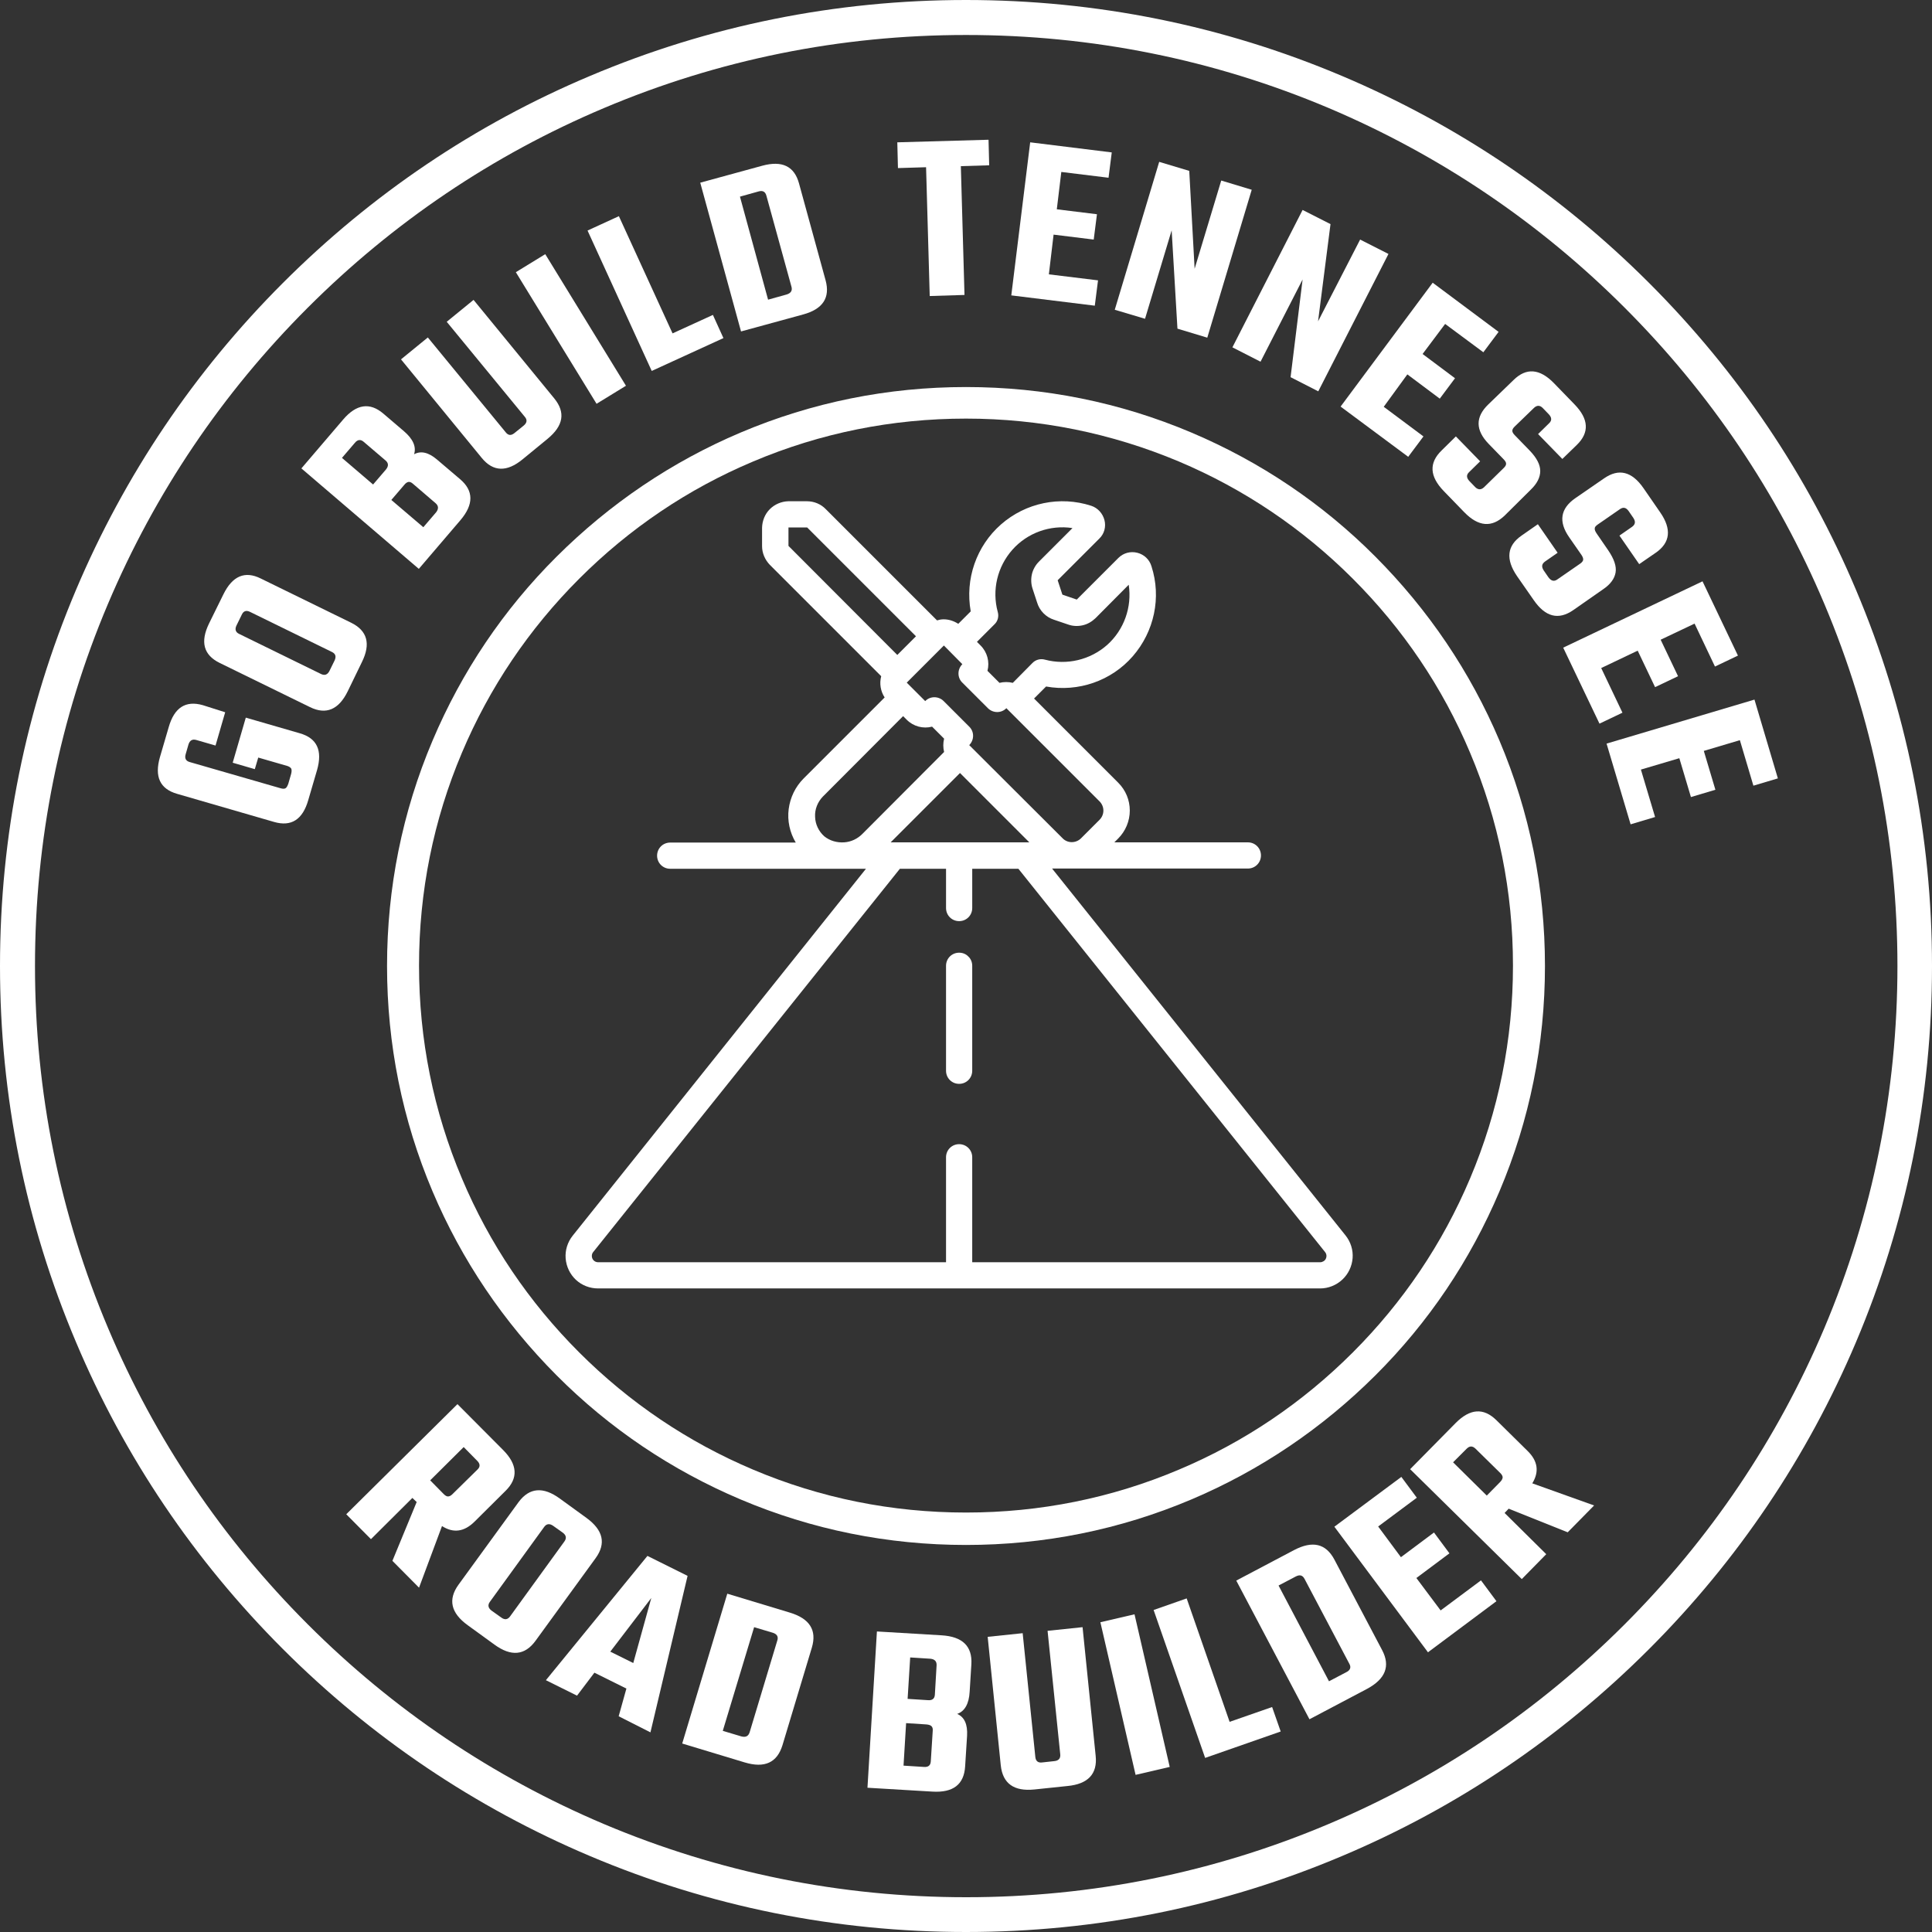
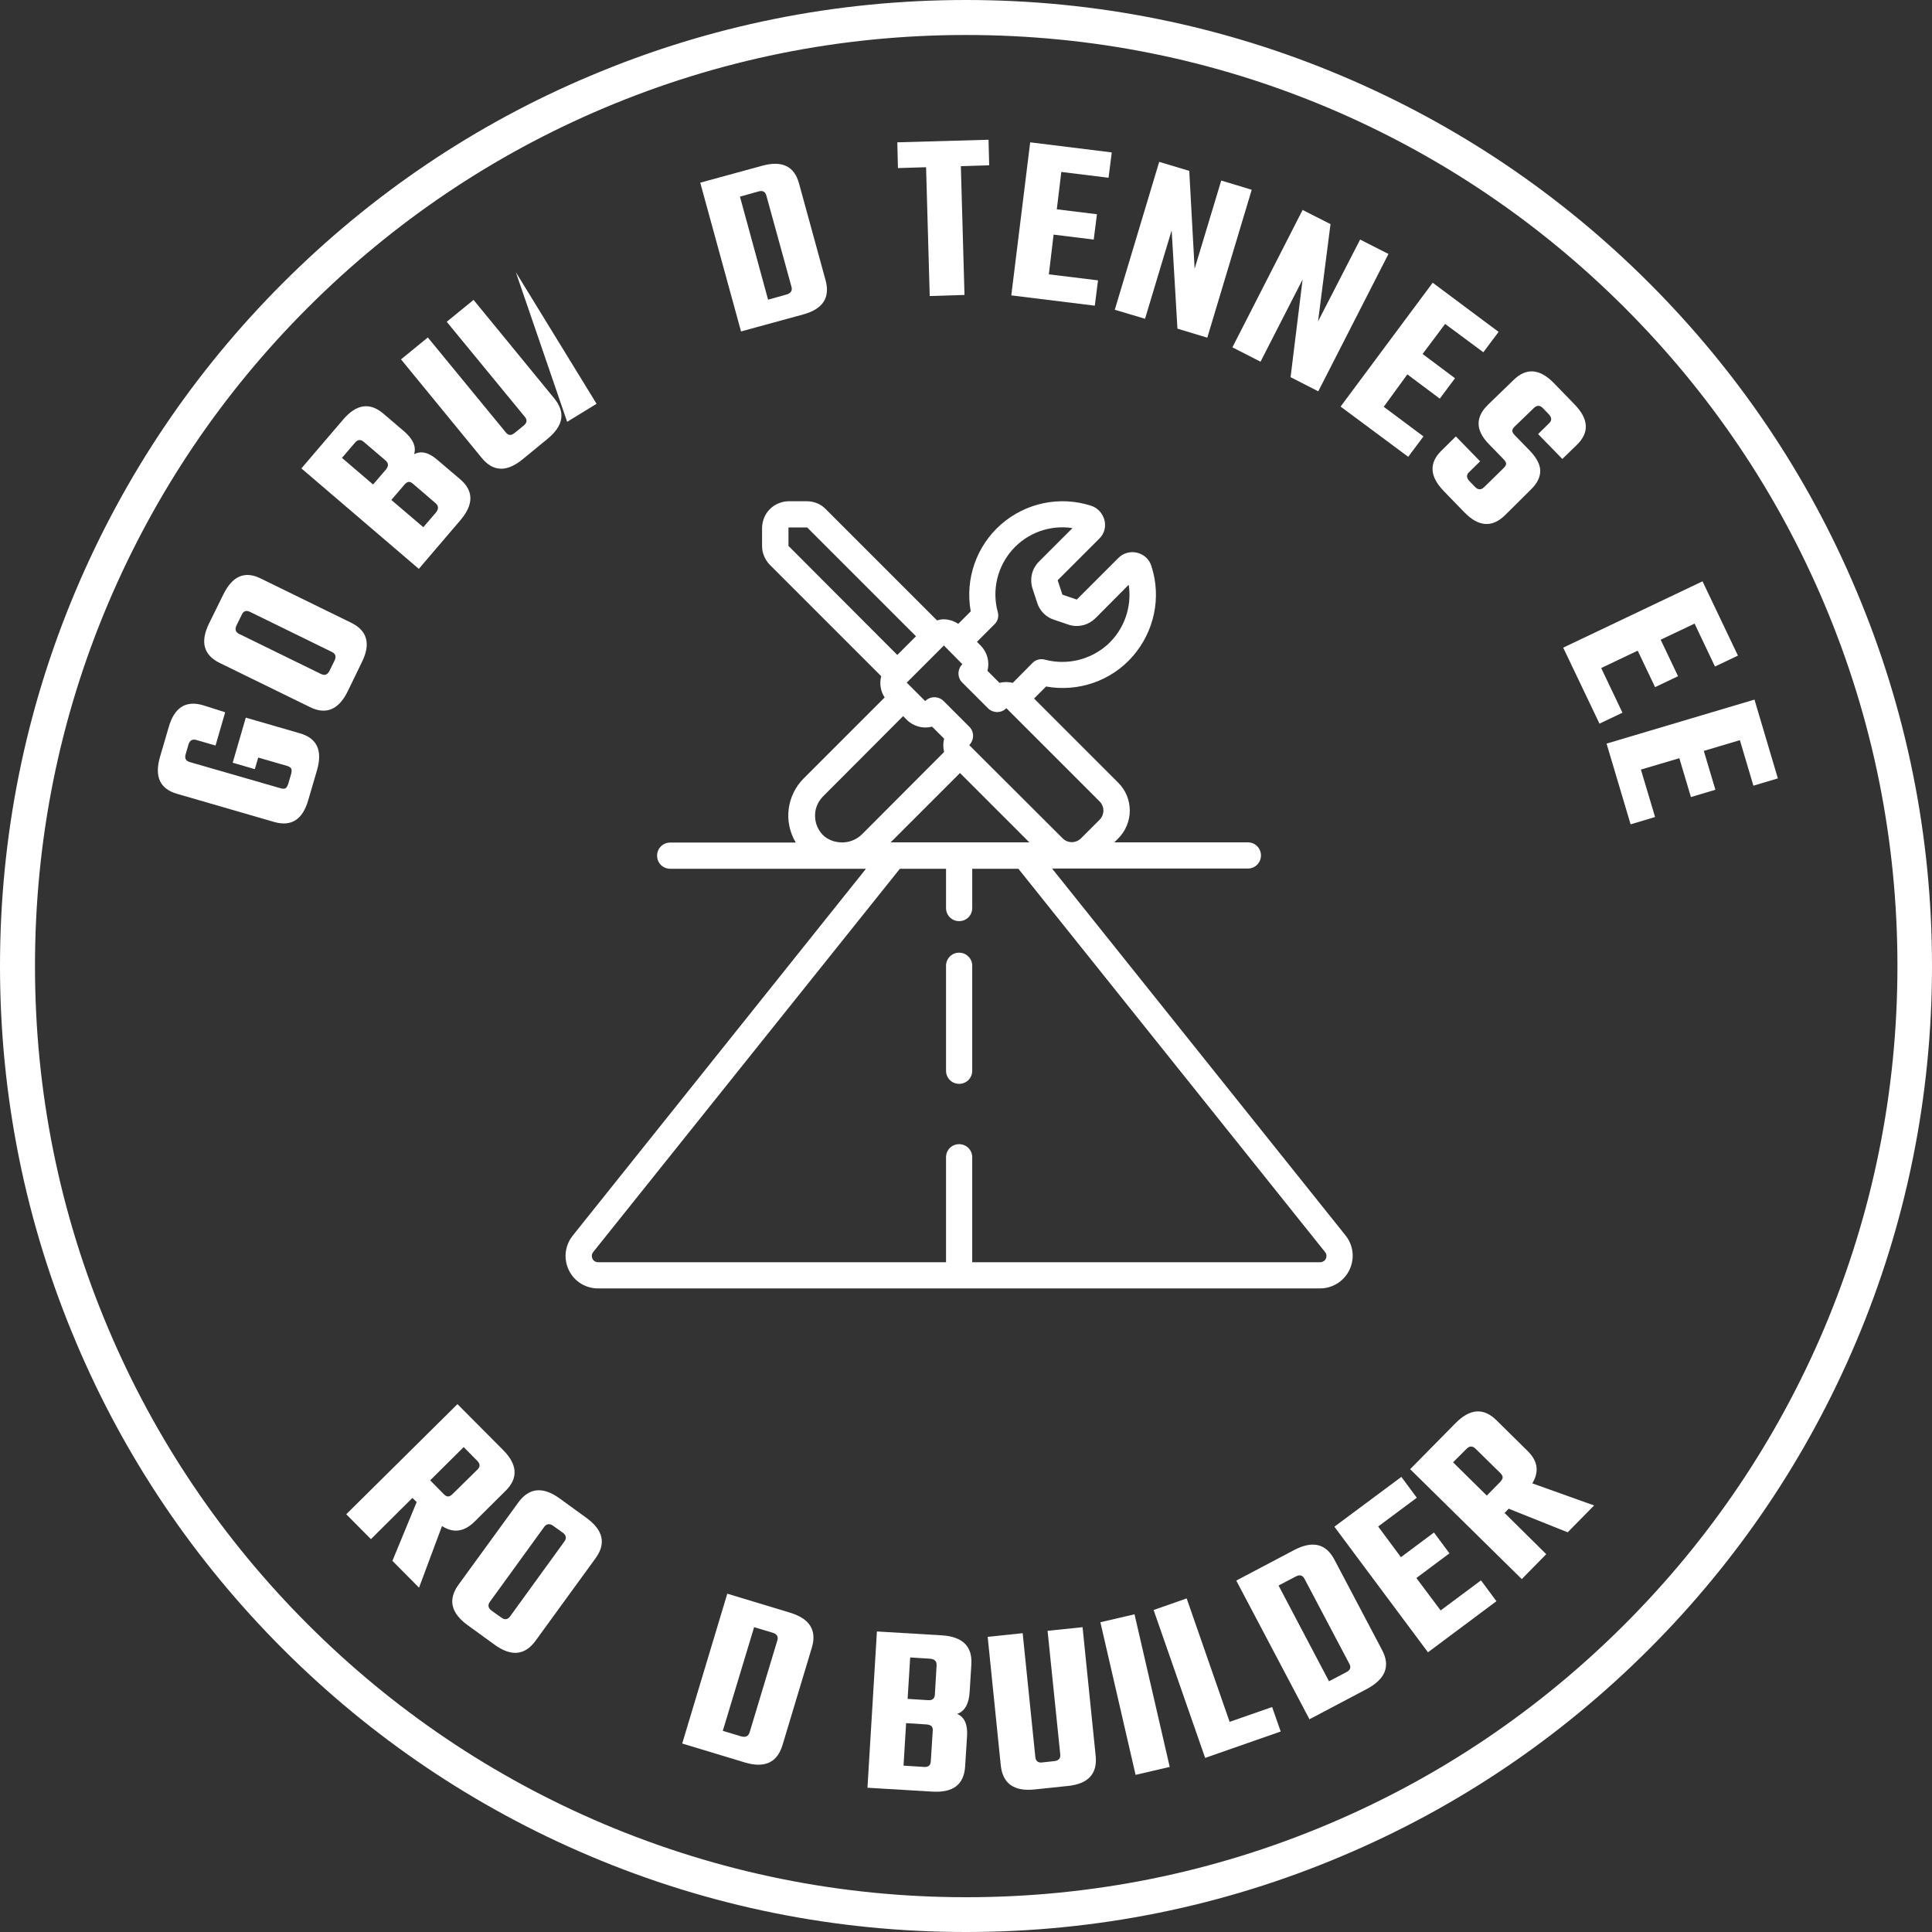
<svg xmlns="http://www.w3.org/2000/svg" version="1.1" id="Layer_1" x="0px" y="0px" viewBox="0 0 900 900" style="enable-background:new 0 0 900 900;" xml:space="preserve">
  <rect x="0" y="0" width="900" height="900" fill="#333333" stroke="none" />
  <style type="text/css">
	.st0{fill:#FFFFFF;}
	.st1{enable-background:new    ;}
</style>
  <path class="st0" d="M450,900c-60.7,0-119.7-11.9-175.2-35.4c-53.6-22.7-101.7-55.1-143-96.4c-41.3-41.3-73.8-89.4-96.4-143  C11.9,569.7,0,510.7,0,450s11.9-119.7,35.4-175.2c22.7-53.6,55.1-101.7,96.4-143c41.3-41.3,89.4-73.8,143-96.4  C330.3,11.9,389.3,0,450,0s119.7,11.9,175.2,35.4c53.6,22.7,101.7,55.1,143,96.4c41.3,41.3,73.8,89.4,96.4,143  C888.1,330.3,900,389.3,900,450s-11.9,119.7-35.4,175.2c-22.7,53.6-55.1,101.7-96.4,143c-41.3,41.3-89.4,73.8-143,96.4  C569.7,888.1,510.7,900,450,900L450,900z M450,16.3c-58.6,0-115.4,11.5-168.8,34.1c-51.6,21.8-98,53.1-137.9,93  c-39.8,39.8-71.1,86.2-93,137.9C27.7,334.6,16.3,391.4,16.3,450s11.5,115.4,34.1,168.8c21.8,51.6,53.1,98,93,137.9  c39.8,39.8,86.2,71.1,137.9,93c53.5,22.6,110.3,34.1,168.8,34.1s115.4-11.5,168.8-34.1c51.6-21.8,98-53.1,137.9-93  c39.8-39.8,71.1-86.2,93-137.9c22.6-53.5,34.1-110.3,34.1-168.8s-11.5-115.4-34.1-168.8c-21.8-51.6-53.1-98-93-137.9  c-39.8-39.8-86.2-71.1-137.9-93C565.4,27.7,508.6,16.3,450,16.3L450,16.3z" />
  <g>
    <path class="st0" d="M104.9,331.8l-4.5,15.5l-9-2.6c-1.8-0.5-3,0.2-3.6,2.1l-1.3,4.5c-0.6,2,0.1,3.2,1.9,3.7l42.3,12.2   c1,0.3,1.8,0.3,2.3,0c0.5-0.3,0.9-1,1.3-2.1l1.3-4.5c0.3-1.1,0.3-1.9,0.1-2.5c-0.3-0.5-0.9-1-1.9-1.3l-13.5-3.9l-1.6,5.4l-10.3-3   l6.1-21l25.2,7.3c8,2.3,10.6,8,8,17.1l-4.1,14c-2.6,9.1-7.9,12.5-15.9,10.2l-45.2-13.1c-8-2.3-10.6-8-8-17.1l4.1-14   c2.6-9.1,7.9-12.5,15.9-10.2L104.9,331.8L104.9,331.8z" />
    <path class="st0" d="M97.4,290.4l6.7-13.6c4.2-8.5,10-11,17.4-7.3l42.1,20.6c7.5,3.7,9.2,9.8,5,18.3L162,322   c-4.2,8.6-10.1,11.1-17.6,7.4l-42.1-20.6C94.8,305.1,93.2,299,97.4,290.4L97.4,290.4z M154.6,303.7L116.4,285   c-1.7-0.8-3-0.4-3.8,1.4l-2.4,4.9c-0.9,1.8-0.5,3.2,1.2,4l38.2,18.7c1.7,0.8,3,0.3,3.9-1.5l2.4-4.9   C156.7,305.8,156.3,304.5,154.6,303.7L154.6,303.7z" />
    <path class="st0" d="M140.4,218.2l19.4-22.7c6.2-7.3,12.5-8.2,18.8-2.8l9.6,8.2c4.2,3.6,5.8,7.2,4.7,10.7c3.2-1.7,6.7-0.9,10.7,2.5   l10.7,9.1c6.4,5.4,6.4,11.8,0.2,19.1l-19.4,22.7L140.4,218.2L140.4,218.2z M179.6,214.5l-10.2-8.7c-1.4-1.2-2.8-1.1-4.1,0.5l-6,7   l14.5,12.4l6-7C181.1,217.1,181,215.7,179.6,214.5L179.6,214.5z M202.9,234.4l-10.6-9.1c-0.7-0.6-1.4-0.9-2-0.8   c-0.6,0.1-1.3,0.5-2,1.4l-6,7l14.9,12.7l6-7C204.4,237,204.3,235.6,202.9,234.4L202.9,234.4z" />
    <path class="st0" d="M208.1,149.9l12.5-10.2l37.6,45.9c5.3,6.5,4.3,12.7-3.1,18.8l-11.7,9.6c-7.3,6-13.7,5.8-19-0.7l-37.6-45.9   l12.5-10.2l36.3,44.2c1.2,1.5,2.5,1.6,4.1,0.3l4.2-3.4c1.6-1.3,1.8-2.7,0.6-4.1L208.1,149.9L208.1,149.9z" />
-     <path class="st0" d="M240.3,126.8l13.7-8.4l37.6,61.3l-13.7,8.4L240.3,126.8L240.3,126.8z" />
-     <path class="st0" d="M313.3,155.3l18.8-8.6l4.9,10.8l-33.4,15.3l-29.9-65.4l14.6-6.7L313.3,155.3L313.3,155.3z" />
+     <path class="st0" d="M240.3,126.8l37.6,61.3l-13.7,8.4L240.3,126.8L240.3,126.8z" />
    <path class="st0" d="M326.2,85.1l28.9-7.9c9.2-2.5,14.9,0.2,17.1,8.2l12.4,45.2c2.2,8.1-1.3,13.4-10.5,15.9l-28.9,7.9L326.2,85.1   L326.2,85.1z M368.7,133.6L357,91.1c-0.5-1.8-1.7-2.5-3.7-1.9l-8.6,2.4l13.1,48l8.6-2.4C368.4,136.6,369.2,135.4,368.7,133.6   L368.7,133.6z" />
    <path class="st0" d="M460.5,65.1l0.3,11.9l-13.2,0.4l1.7,60l-16.2,0.5l-1.7-60l-13.1,0.4L418,66.3L460.5,65.1L460.5,65.1z" />
    <path class="st0" d="M488.6,127.8l22.9,2.8l-1.5,11.8l-38.9-4.8l8.8-71.3l38,4.7l-1.5,11.8l-22-2.7l-2.1,17.4l18.7,2.3l-1.5,11.8   l-18.7-2.3L488.6,127.8L488.6,127.8z" />
    <path class="st0" d="M568.9,84.1l14.2,4.3l-20.7,68.9l-13.9-4.2l-2.7-45.8l-12.4,41.2l-14.1-4.2l20.7-68.9l14,4.2l2.5,45.6   L568.9,84.1L568.9,84.1z" />
    <path class="st0" d="M633.6,111.6l13.2,6.7l-32.7,64l-12.9-6.6l5.6-45.5l-19.6,38.3l-13.1-6.7l32.7-64l13,6.6l-5.8,45.3   L633.6,111.6L633.6,111.6z" />
    <path class="st0" d="M644.6,189.5l18.5,13.8l-7.1,9.5l-31.5-23.4l42.9-57.7l30.7,22.9l-7.1,9.5l-17.8-13.2l-10.5,14l15.1,11.3   l-7.1,9.5l-15.1-11.3L644.6,189.5L644.6,189.5z" />
    <path class="st0" d="M691.3,227l9.3-9.1c0.7-0.7,1-1.3,1-1.9c0-0.6-0.4-1.3-1.2-2.1l-6.9-7.1c-6.2-6.4-6.3-12.5-0.2-18.4l11.8-11.4   c5.9-5.8,12.2-5.3,18.8,1.5l9.6,9.9c6.6,6.8,7,13.1,1,18.9l-6.7,6.5l-11.3-11.6l5.1-5c1.4-1.3,1.3-2.7-0.1-4.2l-2.7-2.8   c-1.4-1.5-2.8-1.5-4.2-0.2l-9.1,8.8c-0.7,0.7-1,1.3-1,1.9c0,0.6,0.4,1.3,1.2,2.1l6.8,7c3.4,3.5,5,6.7,5,9.6c0,3-1.5,5.9-4.4,8.7   L701,240.1c-6,5.8-12.3,5.3-18.9-1.5l-9.5-9.8c-6.7-6.9-7-13.2-1-19l6.6-6.5l11.3,11.6l-5.1,5c-1.4,1.3-1.3,2.7,0.1,4.2l2.7,2.8   C688.5,228.2,689.9,228.3,691.3,227L691.3,227z" />
-     <path class="st0" d="M725.5,269.9l10.7-7.4c0.8-0.6,1.2-1.1,1.3-1.7c0.1-0.6-0.2-1.4-0.8-2.3l-5.7-8.2c-5.1-7.3-4.1-13.4,2.8-18.2   l13.5-9.3c6.8-4.7,12.9-3.2,18.3,4.6l7.8,11.3c5.4,7.8,4.7,14.1-2.1,18.8l-7.7,5.3l-9.2-13.3l5.9-4.1c1.5-1.1,1.7-2.4,0.6-4.1   l-2.2-3.2c-1.2-1.7-2.5-2-4.1-0.9l-10.4,7.2c-0.8,0.6-1.3,1.1-1.3,1.7c-0.1,0.6,0.2,1.4,0.8,2.3l5.5,8c2.7,4,3.9,7.4,3.4,10.3   c-0.5,2.9-2.4,5.5-5.8,7.8l-13.9,9.7c-6.9,4.8-13,3.2-18.4-4.6l-7.8-11.2c-5.4-7.9-4.7-14.2,2.1-18.9l7.6-5.3l9.2,13.3l-5.9,4.1   c-1.5,1.1-1.7,2.4-0.6,4.1l2.2,3.2C722.6,270.7,724,271,725.5,269.9L725.5,269.9z" />
    <path class="st0" d="M745.9,311.2l9.9,20.8l-10.7,5.1l-16.9-35.4l64.9-30.9l16.5,34.6l-10.7,5.1l-9.5-20l-15.8,7.5l8.1,17   l-10.7,5.1l-8.1-17L745.9,311.2L745.9,311.2z" />
    <path class="st0" d="M764.4,358.5l6.6,22.1l-11.4,3.4l-11.2-37.6l68.9-20.5l10.9,36.7l-11.4,3.4l-6.3-21.2l-16.8,5l5.4,18.1   l-11.4,3.4l-5.4-18.1L764.4,358.5L764.4,358.5z" />
  </g>
-   <path class="st0" d="M450,719.7c-36.4,0-71.7-7.1-105-21.2c-32.1-13.6-61-33-85.7-57.8s-44.2-53.6-57.8-85.7  c-14.1-33.3-21.2-68.6-21.2-105s7.1-71.7,21.2-105c13.6-32.1,33-61,57.8-85.7s53.6-44.2,85.7-57.8c33.3-14.1,68.6-21.2,105-21.2  s71.7,7.1,105,21.2c32.1,13.6,61,33,85.7,57.8s44.2,53.6,57.8,85.7c14.1,33.3,21.2,68.6,21.2,105s-7.1,71.7-21.2,105  c-13.6,32.1-33,61-57.8,85.7s-53.6,44.2-85.7,57.8C521.7,712.6,486.4,719.7,450,719.7L450,719.7z M450,195c-34.4,0-67.8,6.7-99.2,20  c-30.4,12.8-57.6,31.2-81,54.6s-41.8,50.7-54.6,81c-13.3,31.4-20,64.8-20,99.2s6.7,67.8,20,99.2c12.8,30.4,31.2,57.6,54.6,81  c23.4,23.4,50.7,41.8,81,54.6c31.4,13.3,64.8,20,99.2,20s67.8-6.7,99.2-20c30.4-12.8,57.6-31.2,81-54.6s41.8-50.7,54.6-81  c13.3-31.4,20-64.8,20-99.2s-6.7-67.8-20-99.2c-12.8-30.4-31.2-57.6-54.6-81c-23.4-23.4-50.7-41.8-81-54.6  C517.8,201.8,484.4,195,450,195L450,195z" />
  <g>
    <g class="st1">
      <path class="st0" d="M192.1,697.8L172.8,717l-11.5-11.6l51.8-51.3l21.2,21.3c6.8,6.8,7.2,13.2,1.2,19.1L221,708.9    c-4.8,4.7-9.8,5.4-15.1,2l-10.7,28.7l-12.4-12.5l11.3-27.4L192.1,697.8z M216,674.1l-15.6,15.5l6.2,6.3c0.8,0.8,1.4,1.2,2.1,1.2    c0.6,0,1.3-0.3,2-1l11.7-11.5c1.4-1.3,1.3-2.7-0.1-4.1L216,674.1z" />
    </g>
    <g class="st1">
      <path class="st0" d="M260.8,698.1l12.4,9c7.8,5.7,9.2,11.9,4.3,18.7l-28,38.5c-5,6.9-11.4,7.5-19.2,1.8l-12.4-9    c-7.9-5.7-9.3-12-4.3-18.9l28-38.5C246.6,693,253,692.4,260.8,698.1z M237.6,753l25.3-34.9c1.1-1.5,0.9-2.9-0.7-4.1l-4.5-3.2    c-1.7-1.2-3.1-1-4.2,0.5l-25.3,34.9c-1.1,1.5-0.8,2.9,0.8,4.1l4.5,3.2C235.1,754.7,236.5,754.5,237.6,753z" />
    </g>
    <g class="st1">
-       <path class="st0" d="M288.2,799.5l3.6-12.9l-14.9-7.4l-8.1,10.7l-14.5-7.2l47.3-57.9l18.7,9.3l-17.3,72.9L288.2,799.5z     M284.3,769.4l10.7,5.3l8.4-30.3L284.3,769.4z" />
-     </g>
+       </g>
    <g class="st1">
      <path class="st0" d="M338.8,742.4l29.1,8.8c9.3,2.8,12.7,8.2,10.3,16.3L364.5,813c-2.5,8.1-8.3,10.8-17.6,8l-29.1-8.8L338.8,742.4    z M349.2,807l12.9-42.8c0.6-1.8-0.2-3-2.1-3.6l-8.7-2.6l-14.6,48.3l8.7,2.6C347.4,809.4,348.6,808.8,349.2,807z" />
    </g>
    <g class="st1">
      <path class="st0" d="M408.5,760l30.2,1.8c9.7,0.6,14.3,5.1,13.8,13.5l-0.8,12.8c-0.3,5.6-2.3,9.1-5.8,10.3    c3.4,1.5,4.9,4.9,4.6,10.2l-0.9,14.2c-0.5,8.5-5.6,12.4-15.3,11.8l-30.2-1.8L408.5,760z M433.6,820.5l0.9-14.2    c0.1-1-0.1-1.7-0.6-2.2c-0.4-0.4-1.2-0.7-2.4-0.8l-9.4-0.6l-1.2,19.8l9.4,0.6C432.4,823.3,433.5,822.4,433.6,820.5z M435.5,789.4    l0.8-13.6c0.1-1.9-0.9-2.9-2.9-3.1l-9.4-0.6l-1.2,19.3l9.4,0.6C434.3,792.2,435.4,791.3,435.5,789.4z" />
    </g>
    <g class="st1">
      <path class="st0" d="M488,759.7l16.3-1.7l6.1,59.9c0.9,8.4-3.5,13.2-13.2,14.1l-15.3,1.6c-9.6,1-14.8-2.8-15.7-11.2l-6.1-59.9    l16.3-1.7l5.9,57.7c0.2,1.9,1.3,2.8,3.3,2.5l5.5-0.6c2.1-0.2,3-1.3,2.8-3.2L488,759.7z" />
    </g>
    <g class="st1">
      <path class="st0" d="M512.6,755.7l15.9-3.7l16.4,71.1l-15.9,3.7L512.6,755.7z" />
    </g>
    <g class="st1">
      <path class="st0" d="M572.8,802.1l19.8-6.9l4,11.4l-35.2,12.3l-24-68.9l15.4-5.4L572.8,802.1z" />
    </g>
    <g class="st1">
      <path class="st0" d="M575.9,736.3l26.9-14.2c8.6-4.5,14.8-3.1,18.8,4.4l22.2,42.1c4,7.5,1.6,13.5-6.9,18.1l-26.9,14.2L575.9,736.3    z M628.6,775.1l-20.9-39.6c-0.9-1.7-2.2-2.1-4.1-1.1l-8,4.2l23.5,44.6l8-4.2C629,778.1,629.5,776.7,628.6,775.1z" />
    </g>
    <g class="st1">
      <path class="st0" d="M671.1,750.2l18.8-14l7.2,9.7l-31.9,23.8l-43.6-58.5l31.2-23.2l7.2,9.7l-18,13.4l10.6,14.3l15.4-11.5l7.2,9.7    l-15.4,11.5L671.1,750.2z" />
    </g>
    <g class="st1">
      <path class="st0" d="M700.9,704.8l19.4,19.2l-11.4,11.6l-52-51.2L678,663c6.8-6.9,13.1-7.3,19.1-1.4l14.5,14.3    c4.8,4.7,5.5,9.7,2.2,15.1l28.8,10.3l-12.3,12.5l-27.5-11L700.9,704.8z M676.9,681.2l15.7,15.5l6.2-6.3c0.8-0.8,1.1-1.5,1.2-2.1    c0-0.6-0.3-1.3-1-2l-11.7-11.5c-1.4-1.3-2.7-1.3-4.1,0.1L676.9,681.2z" />
    </g>
  </g>
  <path class="st0" d="M490.1,404.6h91.2c3.4,0,6.1-2.7,6.1-6.1s-2.7-6.1-6.1-6.1h-62.2l1.8-1.8c3.4-3.4,5.4-8.1,5.4-13  s-1.9-9.5-5.4-13l-39.2-39.2l5.6-5.6v0c15,2.7,30.4-2.6,40.4-14.1s13.4-27.4,8.7-41.9c-0.9-3.1-3.4-5.5-6.6-6.3  c-3.2-0.8-6.5,0.1-8.8,2.4l-19.4,19.4l-6.7-2.3l-2.2-6.7l19.4-19.4c2.3-2.2,3.2-5.5,2.4-8.6c-0.8-3.1-3.1-5.7-6.2-6.7  c-14.5-4.7-30.5-1.4-42,8.7c-11.5,10.1-16.8,25.5-14.1,40.5l-5.8,5.8h0c-2-1.3-4.4-2.1-6.8-2.1c-1.1,0-2.1,0.2-3.1,0.5l-51.8-51.8  c-2.3-2.4-5.5-3.7-8.8-3.7h-8.7c-3.2,0.1-6.3,1.4-8.6,3.7s-3.5,5.4-3.6,8.6v8.6c0,3.2,1.3,6.3,3.6,8.7l51.9,51.9v0  c-0.9,3.4-0.3,7,1.6,9.9l-37.7,37.7h0c-3.9,3.9-6.3,8.9-7,14.3s0.5,10.9,3.3,15.6h-58.5c-3.4,0-6.1,2.7-6.1,6.1s2.7,6.1,6.1,6.1  h91.2L266.8,575.6c-2.4,3-3.6,6.8-3.3,10.6c0.3,3.8,2,7.4,4.8,10c2.8,2.6,6.5,4,10.3,4H615c3.8,0,7.5-1.5,10.3-4.1s4.5-6.2,4.8-10  c0.3-3.8-0.9-7.6-3.3-10.6L490.1,404.6L490.1,404.6z M464.8,285.1c-2.8-10.2-0.2-21.1,6.8-29c7-7.9,17.6-11.7,28-10.1l-15.6,15.6  c-1.6,1.6-2.8,3.7-3.3,5.9c-0.5,2.2-0.4,4.6,0.3,6.7l2.1,6.4l0,0c1.1,3.8,4.1,6.9,7.9,8.1l6.5,2.2c2.2,0.8,4.5,0.9,6.8,0.4  c2.3-0.5,4.3-1.7,6-3.3l15.5-15.6h0c1.6,10.4-2.2,21-10,28c-7.9,7-18.8,9.6-29,6.9c-2.1-0.6-4.4,0-5.9,1.6l-9.1,9.2h0  c-2-0.5-4.2-0.5-6.2,0l-5.6-5.6v0c1.1-4.2-0.1-8.7-3.2-11.8l-1.7-1.7l8-8l0,0C464.8,289.5,465.4,287.2,464.8,285.1L464.8,285.1  L464.8,285.1z M448.3,309.4L448.3,309.4c-2.4,2.4-2.4,6.3,0,8.6l11.9,11.9c2.4,2.4,6.3,2.4,8.6,0l43.4,43.4v0c2.4,2.4,2.4,6.2,0,8.6  l-8.6,8.6v0c-2.4,2.4-6.3,2.4-8.6,0l-43.5-43.4c2.4-2.4,2.4-6.3,0-8.6l-11.9-11.9c-2.4-2.4-6.3-2.4-8.6,0l-8.6-8.6l17.3-17.3  L448.3,309.4L448.3,309.4z M367.4,245.7h8.6l50.7,50.7l-8.7,8.7l-50.7-50.8V245.7L367.4,245.7z M383.3,371.1l37.4-37.5l1.7,1.7  c3.1,3.1,7.6,4.3,11.8,3.2l5.6,5.6c-0.5,2-0.5,4.2,0,6.2l-37.9,38c-2.3,2.4-5.4,3.9-8.7,4.1c-3.3,0.2-6.6-0.7-9.2-2.8  c-2.6-2.3-4.2-5.6-4.3-9.1C379.5,377,380.9,373.6,383.3,371.1L383.3,371.1L383.3,371.1z M447.2,360.1l32.3,32.3h-64.6L447.2,360.1z   M615,588H452.9v-48.9c0-3.4-2.7-6.1-6.1-6.1s-6.1,2.7-6.1,6.1V588l-162.1,0c-1.6,0-2.9-1.3-2.9-2.9c0-0.7,0.2-1.3,0.6-1.8  l142.9-178.6h21.5v18.3c0,3.4,2.7,6.1,6.1,6.1s6.1-2.7,6.1-6.1v-18.3h21.5l142.9,178.6c0.7,0.9,0.8,2.1,0.3,3.1  C617.2,587.3,616.1,588,615,588L615,588L615,588z" />
  <path class="st0" d="M446.8,443.8c-3.4,0-6.1,2.7-6.1,6.1v48.9c0,3.4,2.7,6.1,6.1,6.1s6.1-2.7,6.1-6.1v-48.9c0-1.6-0.6-3.2-1.8-4.3  C450,444.4,448.4,443.8,446.8,443.8L446.8,443.8z" />
</svg>